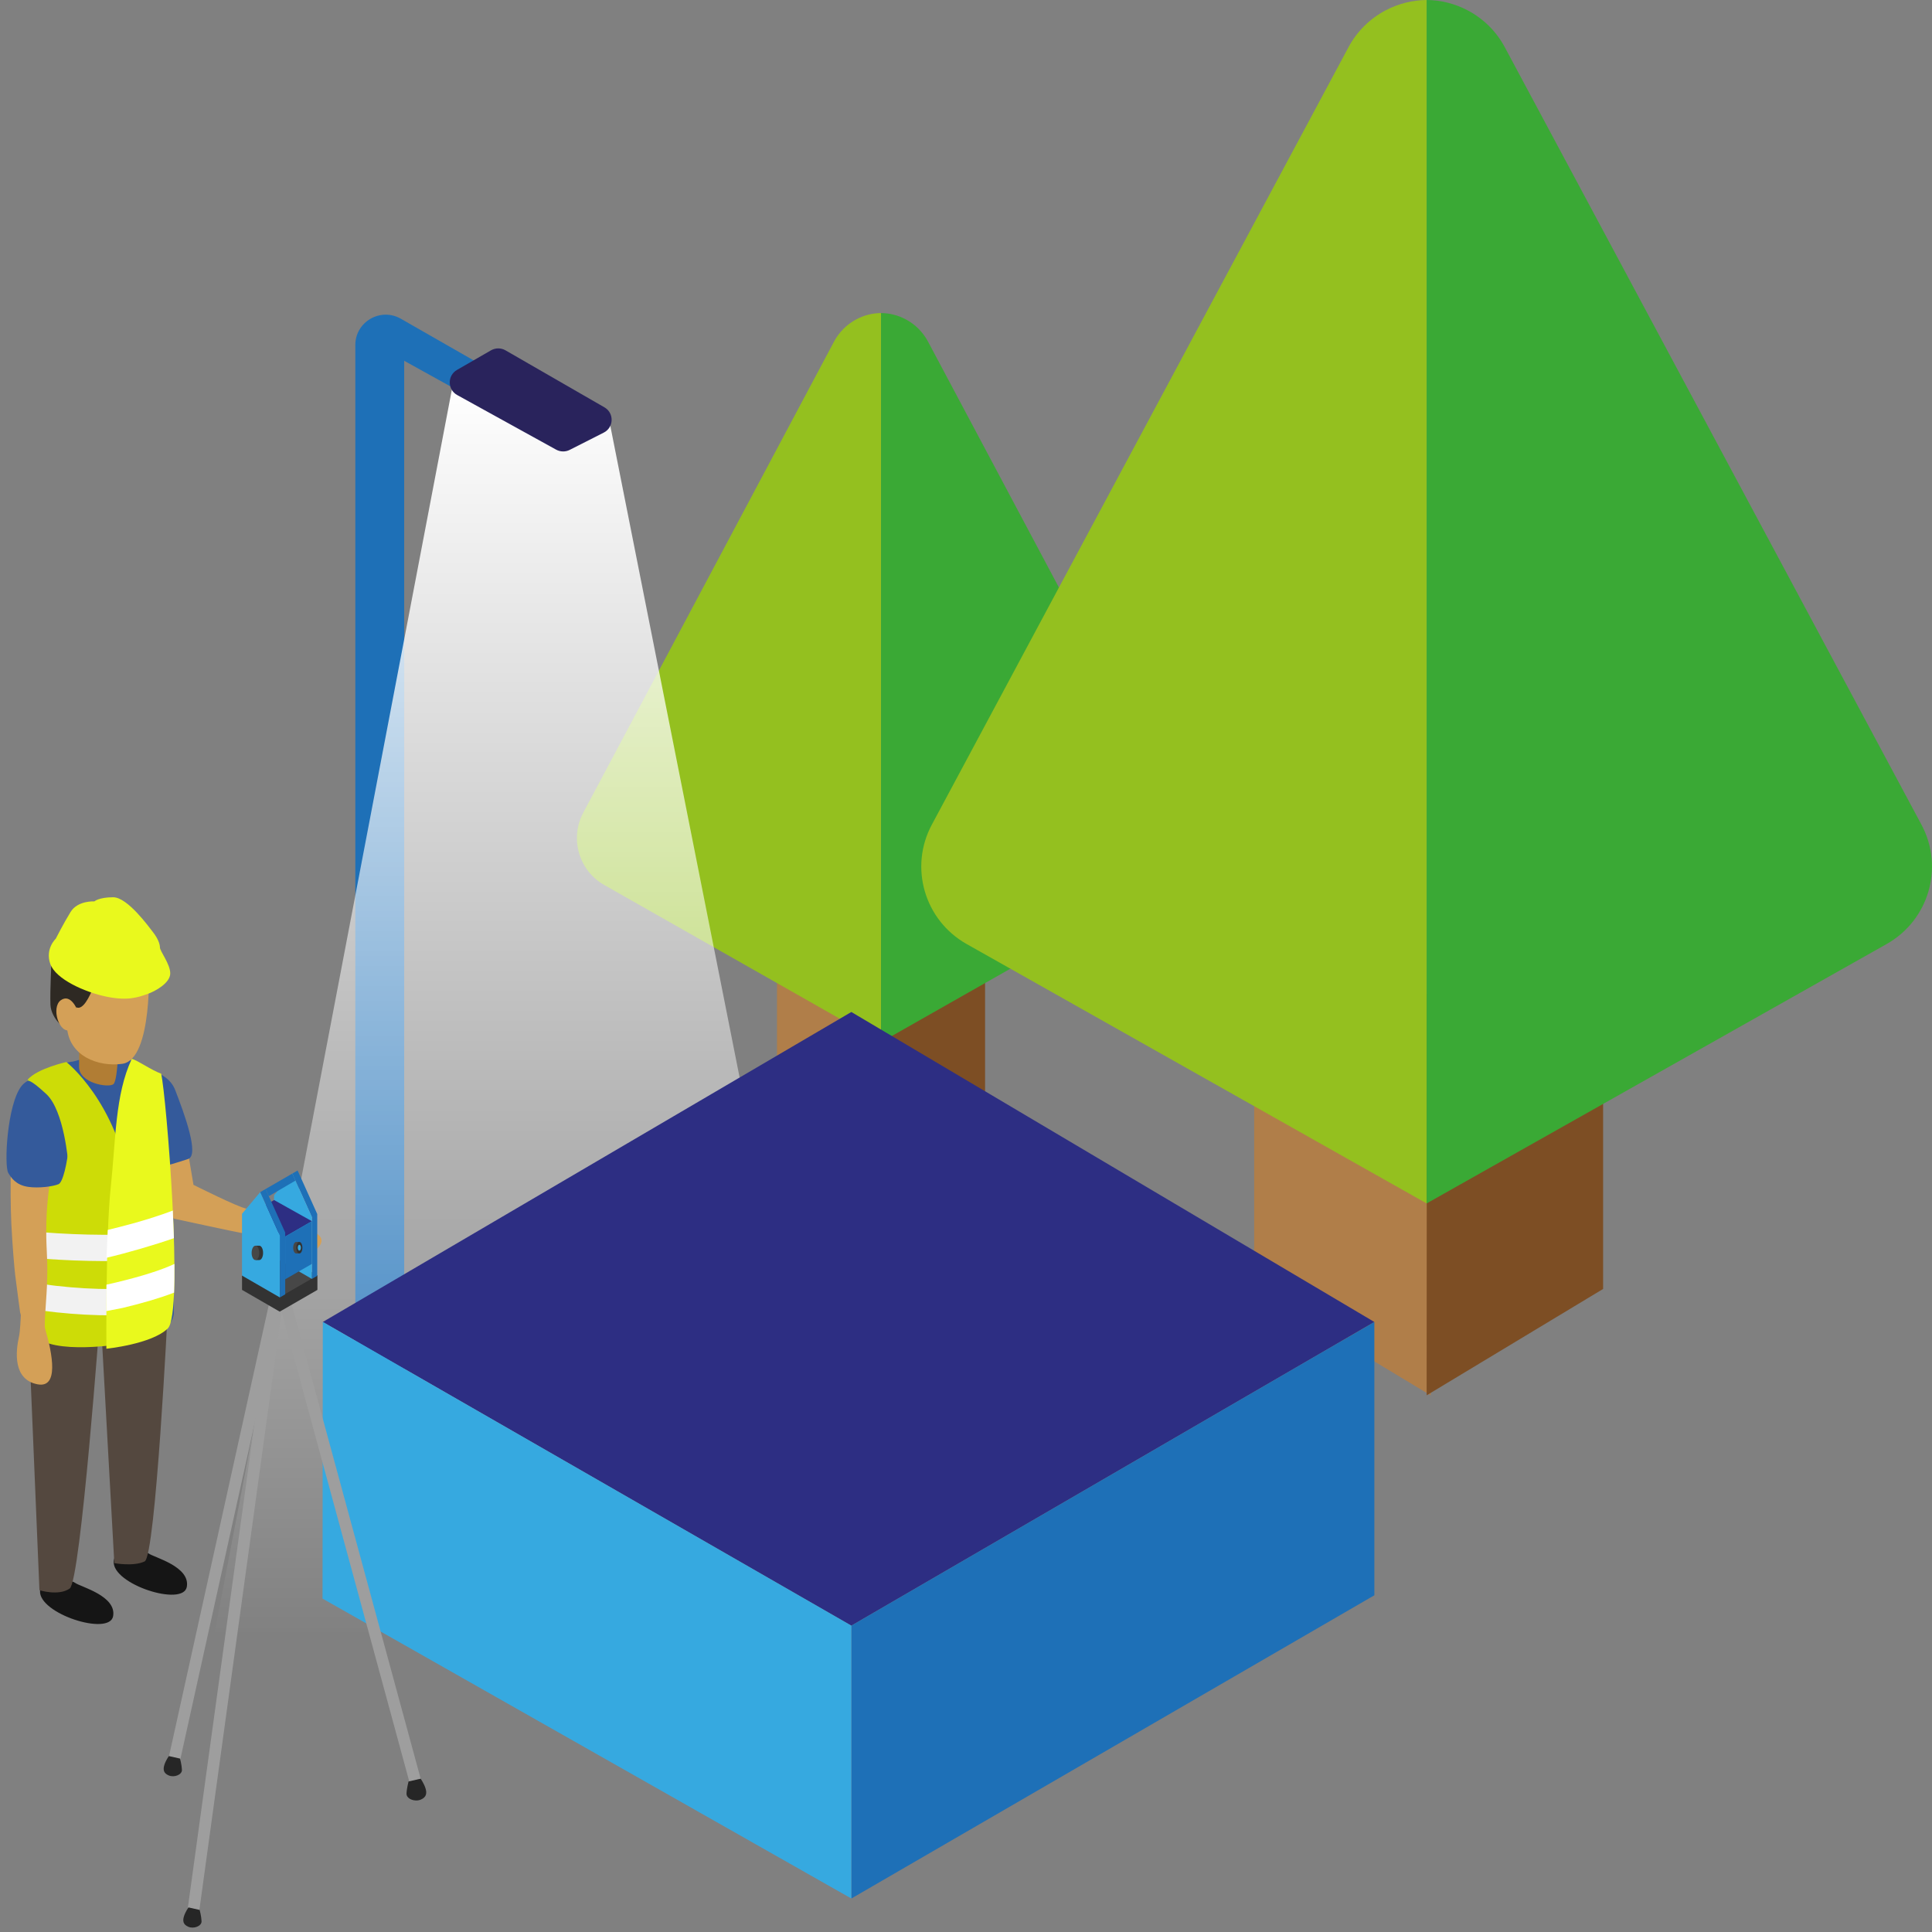
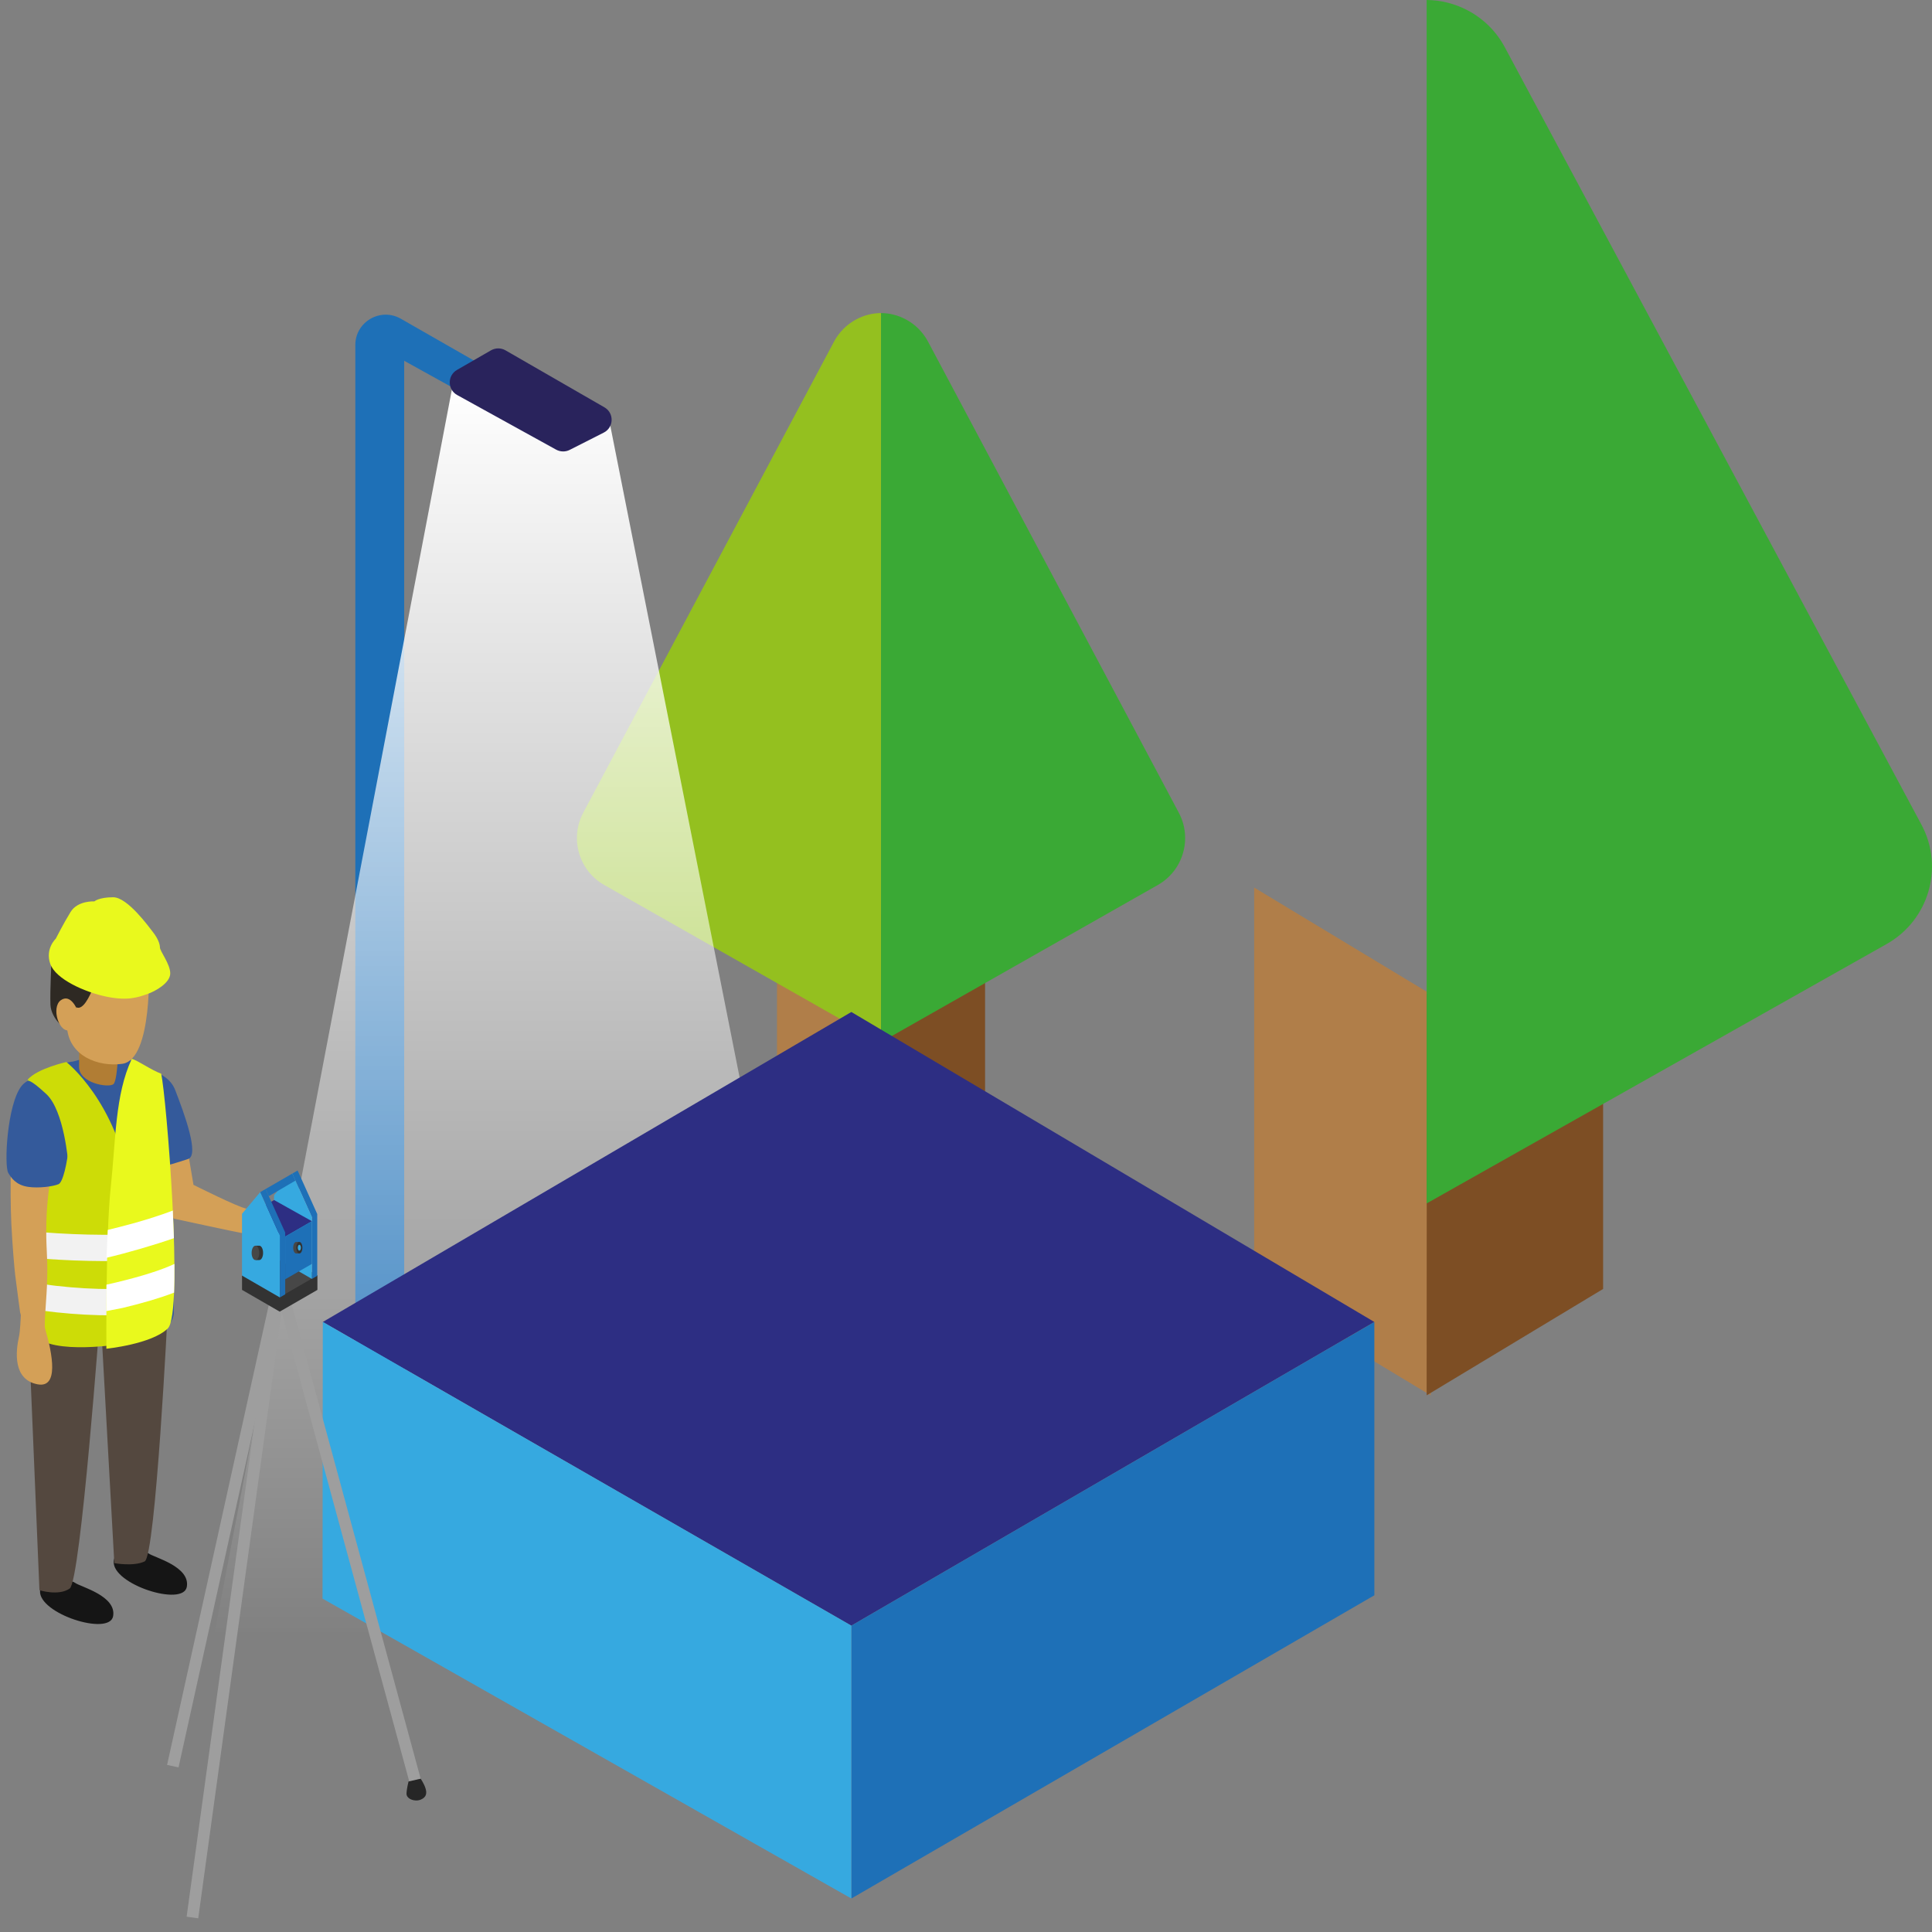
<svg xmlns="http://www.w3.org/2000/svg" width="432" height="432" viewBox="0 0 432 432" fill="none">
  <rect x="0" y="0" width="432" height="432" fill="#808080" stroke="none" />
  <path fill-rule="evenodd" clip-rule="evenodd" d="M196.974 204.48L197 259L173.737 244.548V190.028L196.974 204.48Z" fill="#B07E49" />
  <path fill-rule="evenodd" clip-rule="evenodd" d="M197.026 204.48L197 259L220.263 244.548V190.028L197.026 204.48Z" fill="#7D4E24" />
  <path fill-rule="evenodd" clip-rule="evenodd" d="M197 233.024L135.104 197.883C129.425 194.659 127.346 187.488 130.418 181.718L186.49 76.386C187.614 74.275 189.339 72.546 191.446 71.421C193.219 70.473 195.121 70.016 197 70V233.024Z" fill="#94C01F" />
  <path fill-rule="evenodd" clip-rule="evenodd" d="M197 233.024L258.896 197.883C264.575 194.659 266.654 187.488 263.582 181.718L207.51 76.386C206.386 74.275 204.661 72.546 202.554 71.421C200.781 70.473 198.879 70.016 197 70V233.024Z" fill="#3AA935" />
  <path fill-rule="evenodd" clip-rule="evenodd" d="M319.853 222.254L319.897 312L280.437 288.21V198.464L319.853 222.254Z" fill="#B07E49" />
  <path fill-rule="evenodd" clip-rule="evenodd" d="M319.044 222.254L319 312L358.46 288.21V198.464L319.044 222.254Z" fill="#7D4E24" />
-   <path fill-rule="evenodd" clip-rule="evenodd" d="M319 269.089L216.143 211.086C206.707 205.764 203.252 193.927 208.356 184.403L301.535 10.54C303.403 7.056 306.269 4.203 309.771 2.345C312.716 0.781 315.878 0.026 319 0V269.089Z" fill="#94C01F" />
  <path fill-rule="evenodd" clip-rule="evenodd" d="M319 269.089L421.857 211.086C431.293 205.764 434.748 193.927 429.644 184.403L336.465 10.54C334.597 7.056 331.731 4.203 328.229 2.345C325.284 0.781 322.122 0.026 319 0V269.089Z" fill="#3AA935" />
  <path fill-rule="evenodd" clip-rule="evenodd" d="M79.45 352.838V77.153C79.45 71.937 85.101 68.67 89.644 71.278L121.287 89.386V97.795L90.379 80.671V347.186L79.45 352.838Z" fill="#1E70B7" />
  <path fill-rule="evenodd" clip-rule="evenodd" d="M101.585 84.255L136.415 94.95L190 365H48L101.585 84.255Z" fill="url(#paint0_linear)" />
  <path fill-rule="evenodd" clip-rule="evenodd" d="M113.029 78.334L135.148 91.078C137.373 92.359 137.28 95.579 134.99 96.739L127.393 100.591C126.434 101.083 125.299 101.055 124.358 100.545L102.23 88.331C100.032 87.115 100.005 83.968 102.183 82.715L109.789 78.334C110.794 77.759 112.032 77.759 113.029 78.334" fill="#29235C" />
  <path fill-rule="evenodd" clip-rule="evenodd" d="M190.363 226.285L307.308 295.597L190.363 363.499L72.182 295.597L190.363 226.285Z" fill="#2D2E83" />
  <path fill-rule="evenodd" clip-rule="evenodd" d="M307.309 295.595V356.71L190.364 424.51V363.497L307.309 295.595Z" fill="#1E70B7" />
  <path fill-rule="evenodd" clip-rule="evenodd" d="M190.363 424.51L72.117 357.448L72.182 295.595L190.363 363.497V424.51Z" fill="#36A9E0" />
-   <path fill-rule="evenodd" clip-rule="evenodd" d="M32.193 253.99L38.8 272.47C38.8 272.47 52.781 275.513 54.965 275.887C57.277 276.277 63.039 284.203 69.105 280.539C75.179 276.875 69.91 274.836 66.554 274.374C63.183 273.904 61.916 272.852 63.43 272.31C64.936 271.761 68.021 273.258 68.045 271.785C68.069 270.319 63.932 269.108 61.597 269.825C59.261 270.542 56.751 270.47 55.069 270.239C53.387 270.016 43.264 264.934 43.264 264.934L41.311 253.377L32.193 253.99Z" fill="#D4A057" />
+   <path fill-rule="evenodd" clip-rule="evenodd" d="M32.193 253.99L38.8 272.47C38.8 272.47 52.781 275.513 54.965 275.887C75.179 276.875 69.91 274.836 66.554 274.374C63.183 273.904 61.916 272.852 63.43 272.31C64.936 271.761 68.021 273.258 68.045 271.785C68.069 270.319 63.932 269.108 61.597 269.825C59.261 270.542 56.751 270.47 55.069 270.239C53.387 270.016 43.264 264.934 43.264 264.934L41.311 253.377L32.193 253.99Z" fill="#D4A057" />
  <path fill-rule="evenodd" clip-rule="evenodd" d="M16.789 353.931C17.984 354.815 26.09 356.83 25.294 361.379C24.496 365.911 8.587 360.829 8.954 355.699C9.217 351.916 15.593 353.055 16.789 353.931" fill="#151515" />
  <path fill-rule="evenodd" clip-rule="evenodd" d="M33.275 347.381C34.462 348.257 42.576 350.272 41.771 354.821C40.982 359.353 25.073 354.271 25.431 349.141C25.694 345.358 32.079 346.497 33.275 347.381" fill="#151515" />
  <path fill-rule="evenodd" clip-rule="evenodd" d="M37.525 292.775C37.525 292.775 34.806 347.967 32.344 349.138C29.873 350.325 25.561 349.52 25.561 349.52L22.436 293.173L37.525 292.775Z" fill="#54483F" />
  <path fill-rule="evenodd" clip-rule="evenodd" d="M22.44 293.171C22.44 293.171 18.056 353.446 15.593 355.19C13.13 356.943 8.818 355.572 8.818 355.572L6.228 293.609L22.44 293.171Z" fill="#54483F" />
  <path fill-rule="evenodd" clip-rule="evenodd" d="M16.314 237.366C16.314 237.366 5.418 238.505 5.011 248.143C4.613 257.789 4.493 292.551 4.493 293.873C4.493 295.195 9.164 301.066 23.431 300.301C37.022 299.576 38.871 295.713 38.871 293.355C38.871 288.44 38.185 250.963 35.595 243.021C32.996 235.08 22.1 235.661 16.314 237.366" fill="#345A9B" />
  <path fill-rule="evenodd" clip-rule="evenodd" d="M26.519 231.038C26.519 231.038 26.503 241.616 25.331 242.445C24.143 243.289 17.679 242.166 17.679 238.542C17.679 234.917 17.751 230.098 17.751 230.098L26.519 231.038Z" fill="#B17D34" />
  <path fill-rule="evenodd" clip-rule="evenodd" d="M29.095 238.922C29.095 238.922 37.089 238.389 39.17 243.726C41.234 249.047 44.63 258.318 42.071 259.147C39.504 259.983 37.201 260.78 36.109 260.66C35.017 260.549 28.601 245.088 29.095 238.922" fill="#345A9B" />
  <path fill-rule="evenodd" clip-rule="evenodd" d="M33.282 215.617C33.282 215.617 34.247 236.853 27.376 237.865C22.211 238.629 15.181 236.272 14.958 229.27C14.727 222.268 12.503 211.961 17.365 211.945C22.227 211.937 33.84 210.894 33.282 215.617" fill="#D4A057" />
  <path fill-rule="evenodd" clip-rule="evenodd" d="M11.542 214.388C11.542 214.388 11.152 221.485 11.279 224.656C11.399 227.826 15.041 231.187 16.293 229.937C17.536 228.686 16.994 217.056 16.994 217.056L11.542 214.388Z" fill="#2E2923" />
  <path fill-rule="evenodd" clip-rule="evenodd" d="M24.191 207.904C24.191 207.904 34.226 208.358 35.35 212.938C36.474 217.519 35.119 221.063 33.334 220.76C31.548 220.466 23.761 217.726 22.477 215.949C22.477 215.949 19.401 227.531 16.691 224.974C13.973 222.409 9.445 218.044 12.442 211.576C15.447 205.116 24.191 207.904 24.191 207.904" fill="#2E2923" />
  <path fill-rule="evenodd" clip-rule="evenodd" d="M17.256 225.772C17.256 225.772 15.813 222.076 13.597 223.653C11.382 225.223 13.167 231.364 15.893 230.305C18.611 229.245 17.256 225.772 17.256 225.772" fill="#D4A057" />
  <path fill-rule="evenodd" clip-rule="evenodd" d="M14.843 237.472C14.843 237.472 26.138 246.302 29.14 265.511C32.141 284.72 30.856 299.939 30.856 299.939C30.856 299.939 16.136 302.879 9.669 299.939C3.202 297 4.05 264.371 6.228 241.37C8.392 238.892 14.843 237.472 14.843 237.472Z" fill="#CDDC07" />
  <path fill-rule="evenodd" clip-rule="evenodd" d="M5.367 286.493L5.888 286.584C14.844 288.072 23.259 288.553 31.136 288.033C31.198 290.19 31.22 292.169 31.219 293.921C23.313 294.411 14.953 293.967 6.142 292.595C5.805 290.804 5.55 288.75 5.367 286.493Z" fill="#F2F2F2" />
  <path fill-rule="evenodd" clip-rule="evenodd" d="M4.981 275.119C4.978 277.165 5.005 279.148 5.067 281.044L2.812 280.812C11.948 281.821 21.046 282.178 30.103 281.882L30.965 281.847C30.838 279.907 30.677 277.953 30.481 275.985L32.774 275.889C24.066 276.313 15.316 276.109 6.525 275.277L4.981 275.119Z" fill="#F2F2F2" />
  <path fill-rule="evenodd" clip-rule="evenodd" d="M29.462 236.774C25.713 244.78 25.909 254.807 24.758 265.511C23.608 276.216 23.79 301.577 23.79 301.577C23.79 301.577 33.925 300.561 37.525 297.037C41.124 293.514 37.185 244.835 36.028 240.065C33.92 239.351 30.659 237.008 29.462 236.774Z" fill="#E9F91D" />
  <path fill-rule="evenodd" clip-rule="evenodd" d="M25.975 286.757L23.805 287.256L23.802 287.528L23.765 293.171L27.437 292.452C32.048 291.345 35.87 290.212 38.924 289.032C38.995 287.122 39.02 284.954 39.002 282.62C36.083 283.986 31.723 285.379 25.975 286.757Z" fill="white" />
  <path fill-rule="evenodd" clip-rule="evenodd" d="M38.643 270.692L39.49 270.378C35.485 271.906 31.255 273.227 26.798 274.34L24.098 275.012L23.802 281.24C28.349 280.193 34.757 278.311 38.89 276.859C38.825 274.846 38.742 272.777 38.643 270.692Z" fill="white" />
  <path fill-rule="evenodd" clip-rule="evenodd" d="M2.599 255.358C2.599 255.358 2.152 265.315 2.535 273.607C2.766 278.394 3.244 283.938 3.404 285.157C3.778 288.208 4.639 294.509 4.639 294.509C4.639 294.509 4.512 297.655 4.257 298.81C3.491 302.203 2.854 308.504 8.425 309.539C13.16 310.424 11.789 302.896 10.083 297.065C9.796 296.102 10.458 290.359 10.561 285.723C10.689 280.306 10.211 279.032 10.378 273.034C10.569 265.482 12.466 256.322 12.466 256.322L2.599 255.358Z" fill="#D4A057" />
  <path fill-rule="evenodd" clip-rule="evenodd" d="M4.848 242.788C6.777 240.383 13.161 239.164 15.011 243.808C16.868 248.459 15.042 263.976 13.082 264.789C11.814 265.314 8.674 265.721 6.346 265.394C3.509 264.996 2.481 263.291 1.859 262.288C0.879 260.718 1.58 246.858 4.848 242.788" fill="#345A9B" />
  <path fill-rule="evenodd" clip-rule="evenodd" d="M15.251 259.964C15.251 259.964 14.369 248.362 10.36 244.637C6.351 240.913 6.228 241.763 6.228 241.763C6.228 241.763 7.649 240.277 9.277 239.772C10.904 239.267 16.714 242.467 16.714 242.467L15.251 259.964Z" fill="#CDDC07" />
  <path fill-rule="evenodd" clip-rule="evenodd" d="M12.466 209.902C12.466 209.902 10.041 212.158 11.254 215.557C12.466 218.956 18.975 221.857 23.79 222.853C28.605 223.849 30.893 222.977 32.877 222.296C34.861 221.615 38.068 219.743 38.068 217.65C38.068 215.557 35.76 212.698 35.76 211.842C35.76 210.985 35.197 209.707 34.263 208.506C33.329 207.306 28.532 200.629 25.315 200.629C22.099 200.629 21.099 201.556 21.099 201.556C21.099 201.556 17.385 201.314 15.784 203.915C14.183 206.515 12.466 209.902 12.466 209.902Z" fill="#E9F91D" />
  <path fill-rule="evenodd" clip-rule="evenodd" d="M94.061 397.727L91.531 398.413L61.282 287.141L63.812 286.456L94.061 397.727Z" fill="#9E9E9E" />
  <path fill-rule="evenodd" clip-rule="evenodd" d="M91.354 398.337C91.354 398.337 90.937 399.899 90.898 401.059C90.858 402.22 92.72 402.967 94.07 402.407C95.421 401.846 95.461 400.899 95.14 399.859C94.82 398.818 94.061 397.728 94.061 397.728L91.354 398.337Z" fill="#262626" />
  <path fill-rule="evenodd" clip-rule="evenodd" d="M44.325 428.94L63.846 286.977L61.25 286.62L41.728 428.582L44.325 428.94Z" fill="#9E9E9E" />
  <path fill-rule="evenodd" clip-rule="evenodd" d="M39.919 395.2L63.826 287.082L61.268 286.516L37.361 394.635L39.919 395.2Z" fill="#9E9E9E" />
-   <path fill-rule="evenodd" clip-rule="evenodd" d="M40.259 393.225C40.259 393.225 40.645 394.673 40.681 395.75C40.719 396.824 38.993 397.516 37.742 396.998C36.491 396.478 36.453 395.6 36.75 394.637C37.047 393.671 37.751 392.661 37.751 392.661L40.259 393.225Z" fill="#262626" />
-   <path fill-rule="evenodd" clip-rule="evenodd" d="M44.646 427.069C44.646 427.069 45.032 428.517 45.069 429.592C45.107 430.668 43.38 431.36 42.128 430.84C40.877 430.322 40.841 429.444 41.137 428.48C41.434 427.515 42.138 426.505 42.138 426.505L44.646 427.069Z" fill="#262626" />
  <path fill-rule="evenodd" clip-rule="evenodd" d="M54.118 285.177H70.977V288.422L62.545 293.288L54.118 288.421V285.177Z" fill="#333333" />
  <path fill-rule="evenodd" clip-rule="evenodd" d="M62.547 280.311L70.977 285.178L62.544 290.044L54.118 285.177L62.547 280.311Z" fill="#474747" />
  <path fill-rule="evenodd" clip-rule="evenodd" d="M69.739 285.969L70.933 285.278V271.453L66.546 261.727L65.353 262.417L69.739 272.143V285.969Z" fill="#1E70B7" />
  <path fill-rule="evenodd" clip-rule="evenodd" d="M65.353 262.417L61.279 267.258V281.085L69.74 285.969V272.143L65.353 262.417Z" fill="#36A9E0" />
  <path fill-rule="evenodd" clip-rule="evenodd" d="M61.279 268.327L69.74 273.062L63.77 276.503L55.555 271.836L61.279 268.327Z" fill="#2D2E83" />
  <path fill-rule="evenodd" clip-rule="evenodd" d="M58.192 266.558L54.117 271.399V285.224L62.577 290.11V276.284L58.192 266.558Z" fill="#36A9E0" />
  <path fill-rule="evenodd" clip-rule="evenodd" d="M65.353 262.417L59.386 265.868L60.108 267.469L66.062 263.988L65.353 262.417Z" fill="#1E70B7" />
  <path fill-rule="evenodd" clip-rule="evenodd" d="M69.74 273.062V282.608L63.771 286.055V276.503L69.74 273.062Z" fill="#1E70B7" />
  <path fill-rule="evenodd" clip-rule="evenodd" d="M57.118 280.147C57.118 279.899 57.15 279.666 57.203 279.456V278.538H57.973C58.447 278.538 58.829 279.259 58.829 280.147C58.829 281.035 58.447 281.754 57.973 281.754H57.203V280.837C57.15 280.628 57.118 280.394 57.118 280.147" fill="#333333" />
  <path fill-rule="evenodd" clip-rule="evenodd" d="M57.118 281.754C57.59 281.754 57.973 281.034 57.973 280.147C57.973 279.258 57.59 278.539 57.118 278.539C56.647 278.539 56.264 279.258 56.264 280.147C56.264 281.034 56.647 281.754 57.118 281.754" fill="#474747" />
  <path fill-rule="evenodd" clip-rule="evenodd" d="M66.244 277.697H66.865V278.434C66.907 278.602 66.933 278.791 66.933 278.988C66.933 279.187 66.907 279.376 66.865 279.545V280.282H66.244C65.864 280.282 65.556 279.703 65.556 278.988C65.556 278.275 65.864 277.697 66.244 277.697" fill="#474747" />
  <path fill-rule="evenodd" clip-rule="evenodd" d="M66.932 280.281C66.552 280.281 66.243 279.703 66.243 278.99C66.243 278.275 66.552 277.696 66.932 277.696C67.312 277.696 67.619 278.275 67.619 278.99C67.619 279.703 67.312 280.281 66.932 280.281" fill="#333333" />
  <path fill-rule="evenodd" clip-rule="evenodd" d="M66.932 279.644C66.74 279.644 66.584 279.352 66.584 278.988C66.584 278.627 66.74 278.334 66.932 278.334C67.123 278.334 67.28 278.627 67.28 278.988C67.28 279.352 67.123 279.644 66.932 279.644" fill="#36A9E0" />
  <path fill-rule="evenodd" clip-rule="evenodd" d="M62.577 290.11L63.771 289.419V275.594L59.386 265.868L58.192 266.558L62.577 276.284V290.11Z" fill="#1E70B7" />
  <defs>
    <linearGradient id="paint0_linear" x1="48" y1="84.255" x2="48" y2="365" gradientUnits="userSpaceOnUse">
      <stop stop-color="white" />
      <stop offset="1" stop-color="white" stop-opacity="0.01" />
    </linearGradient>
  </defs>
</svg>